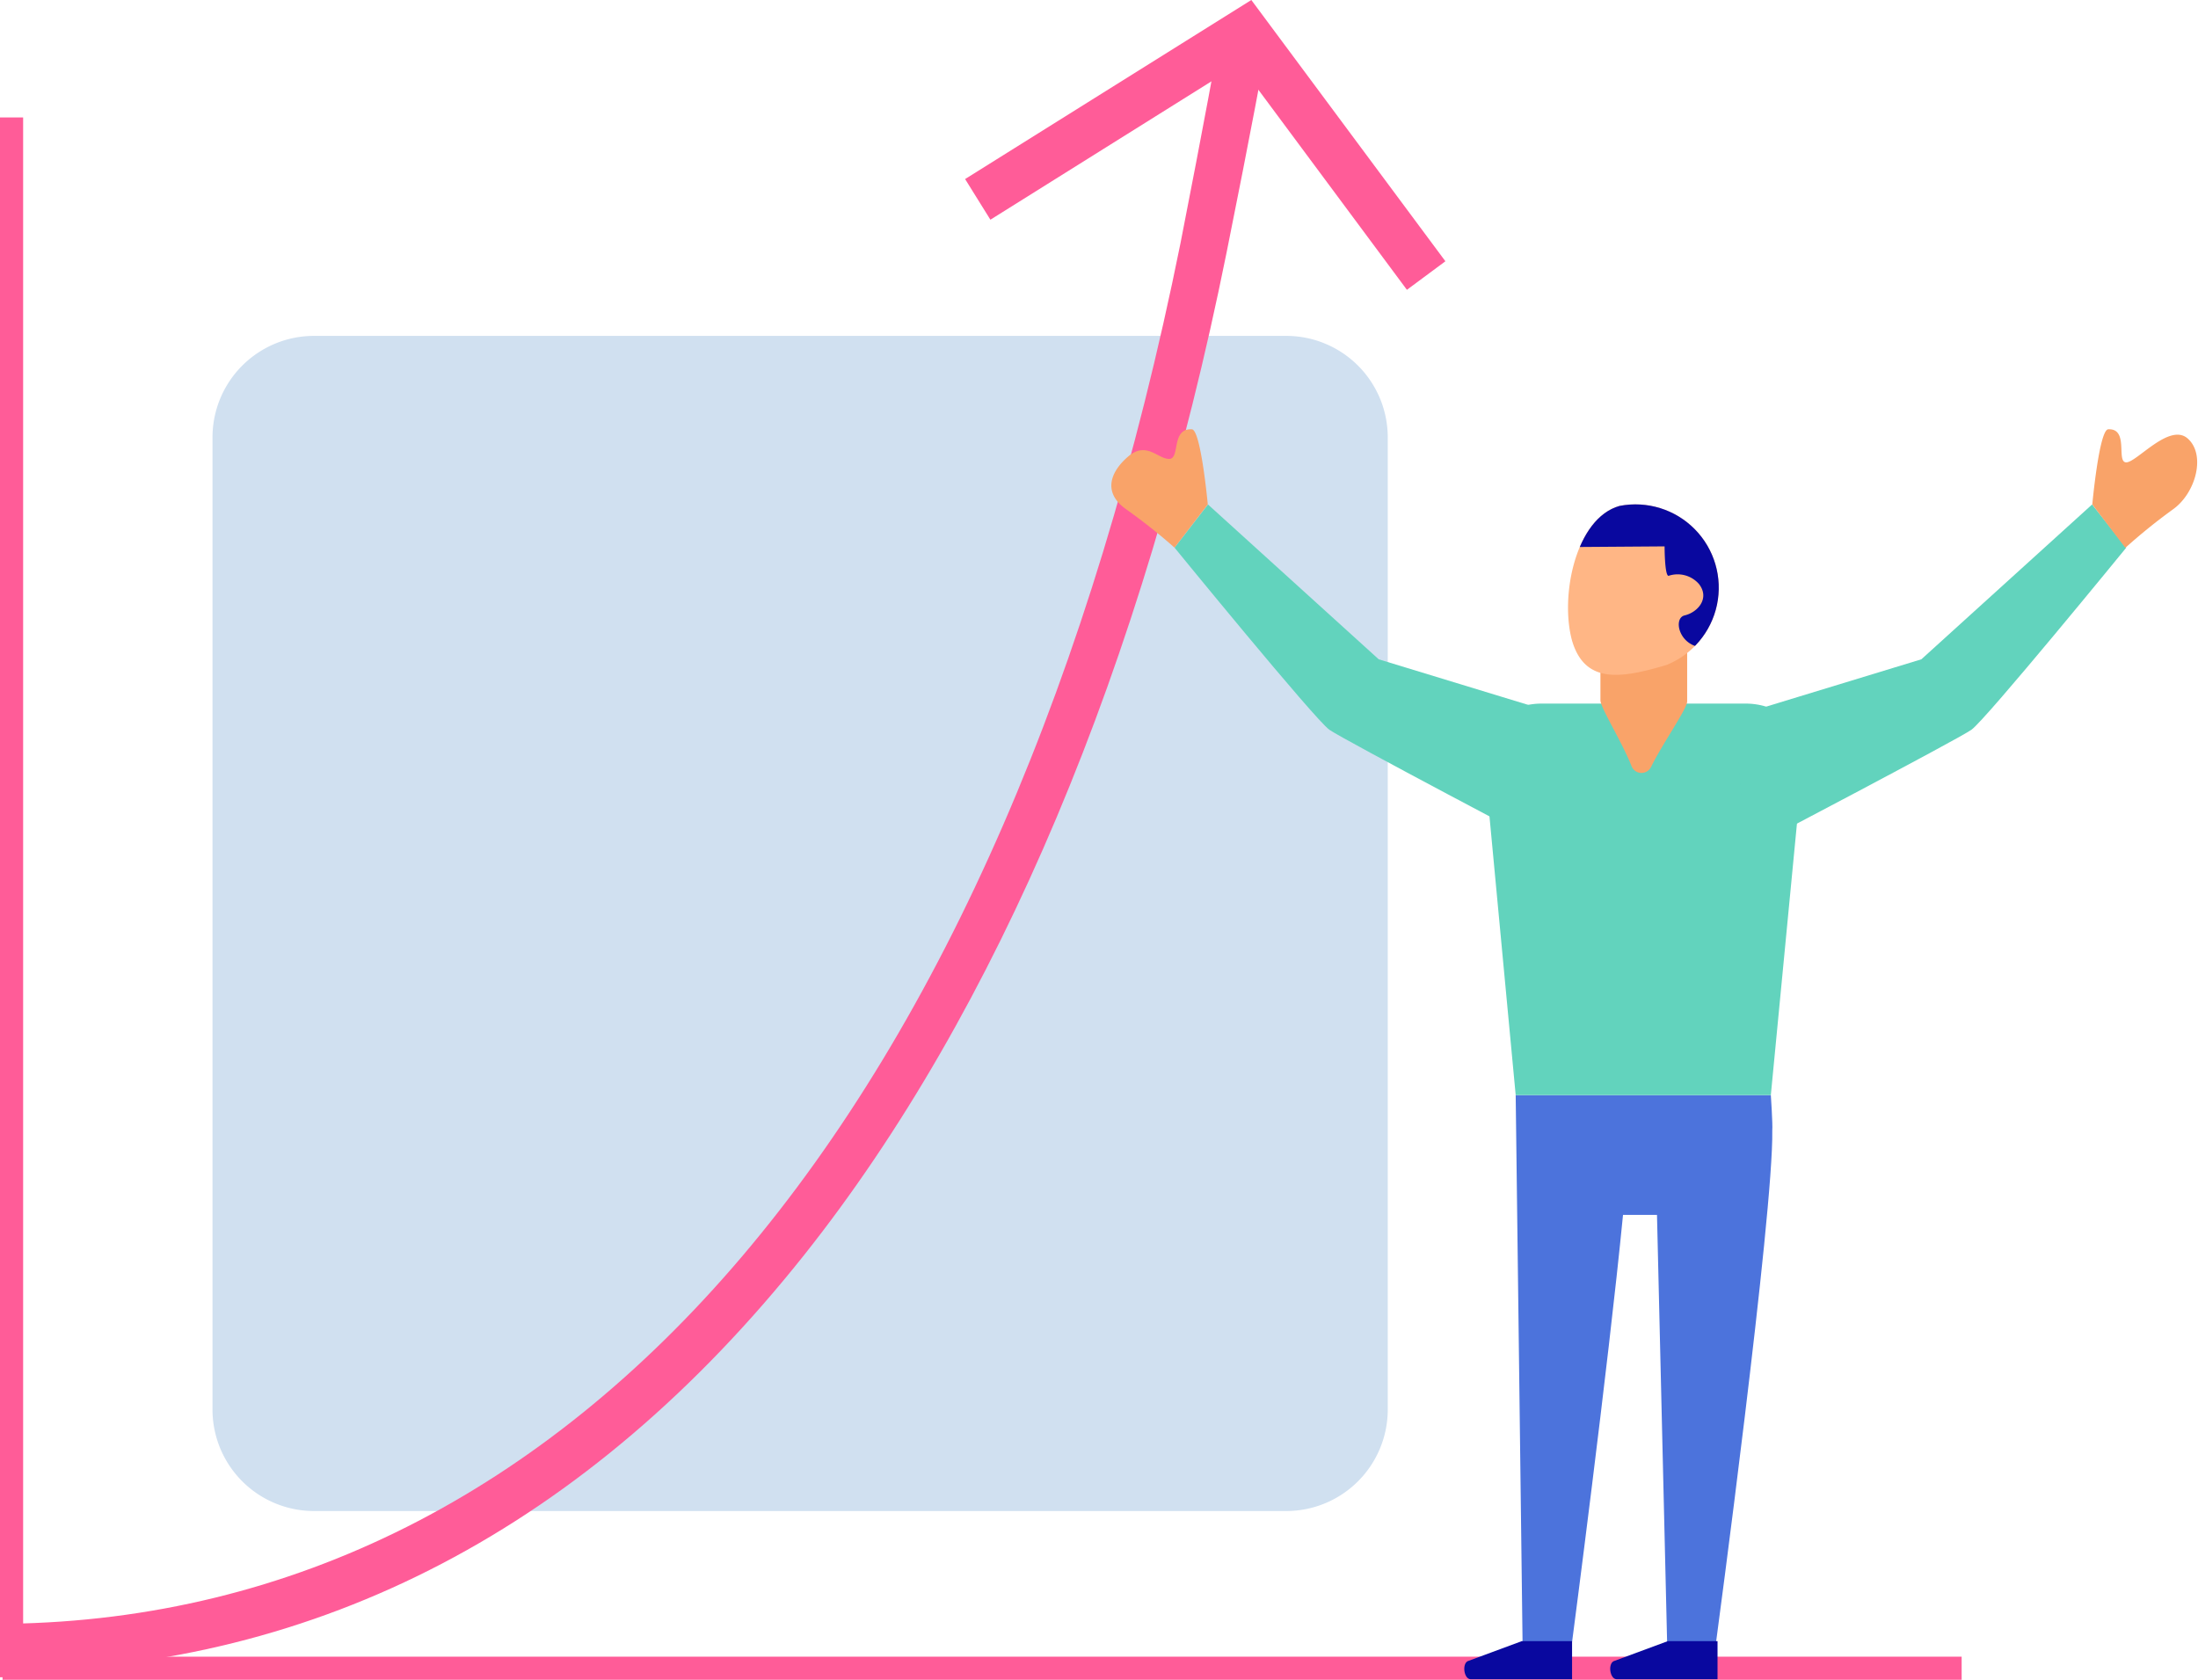
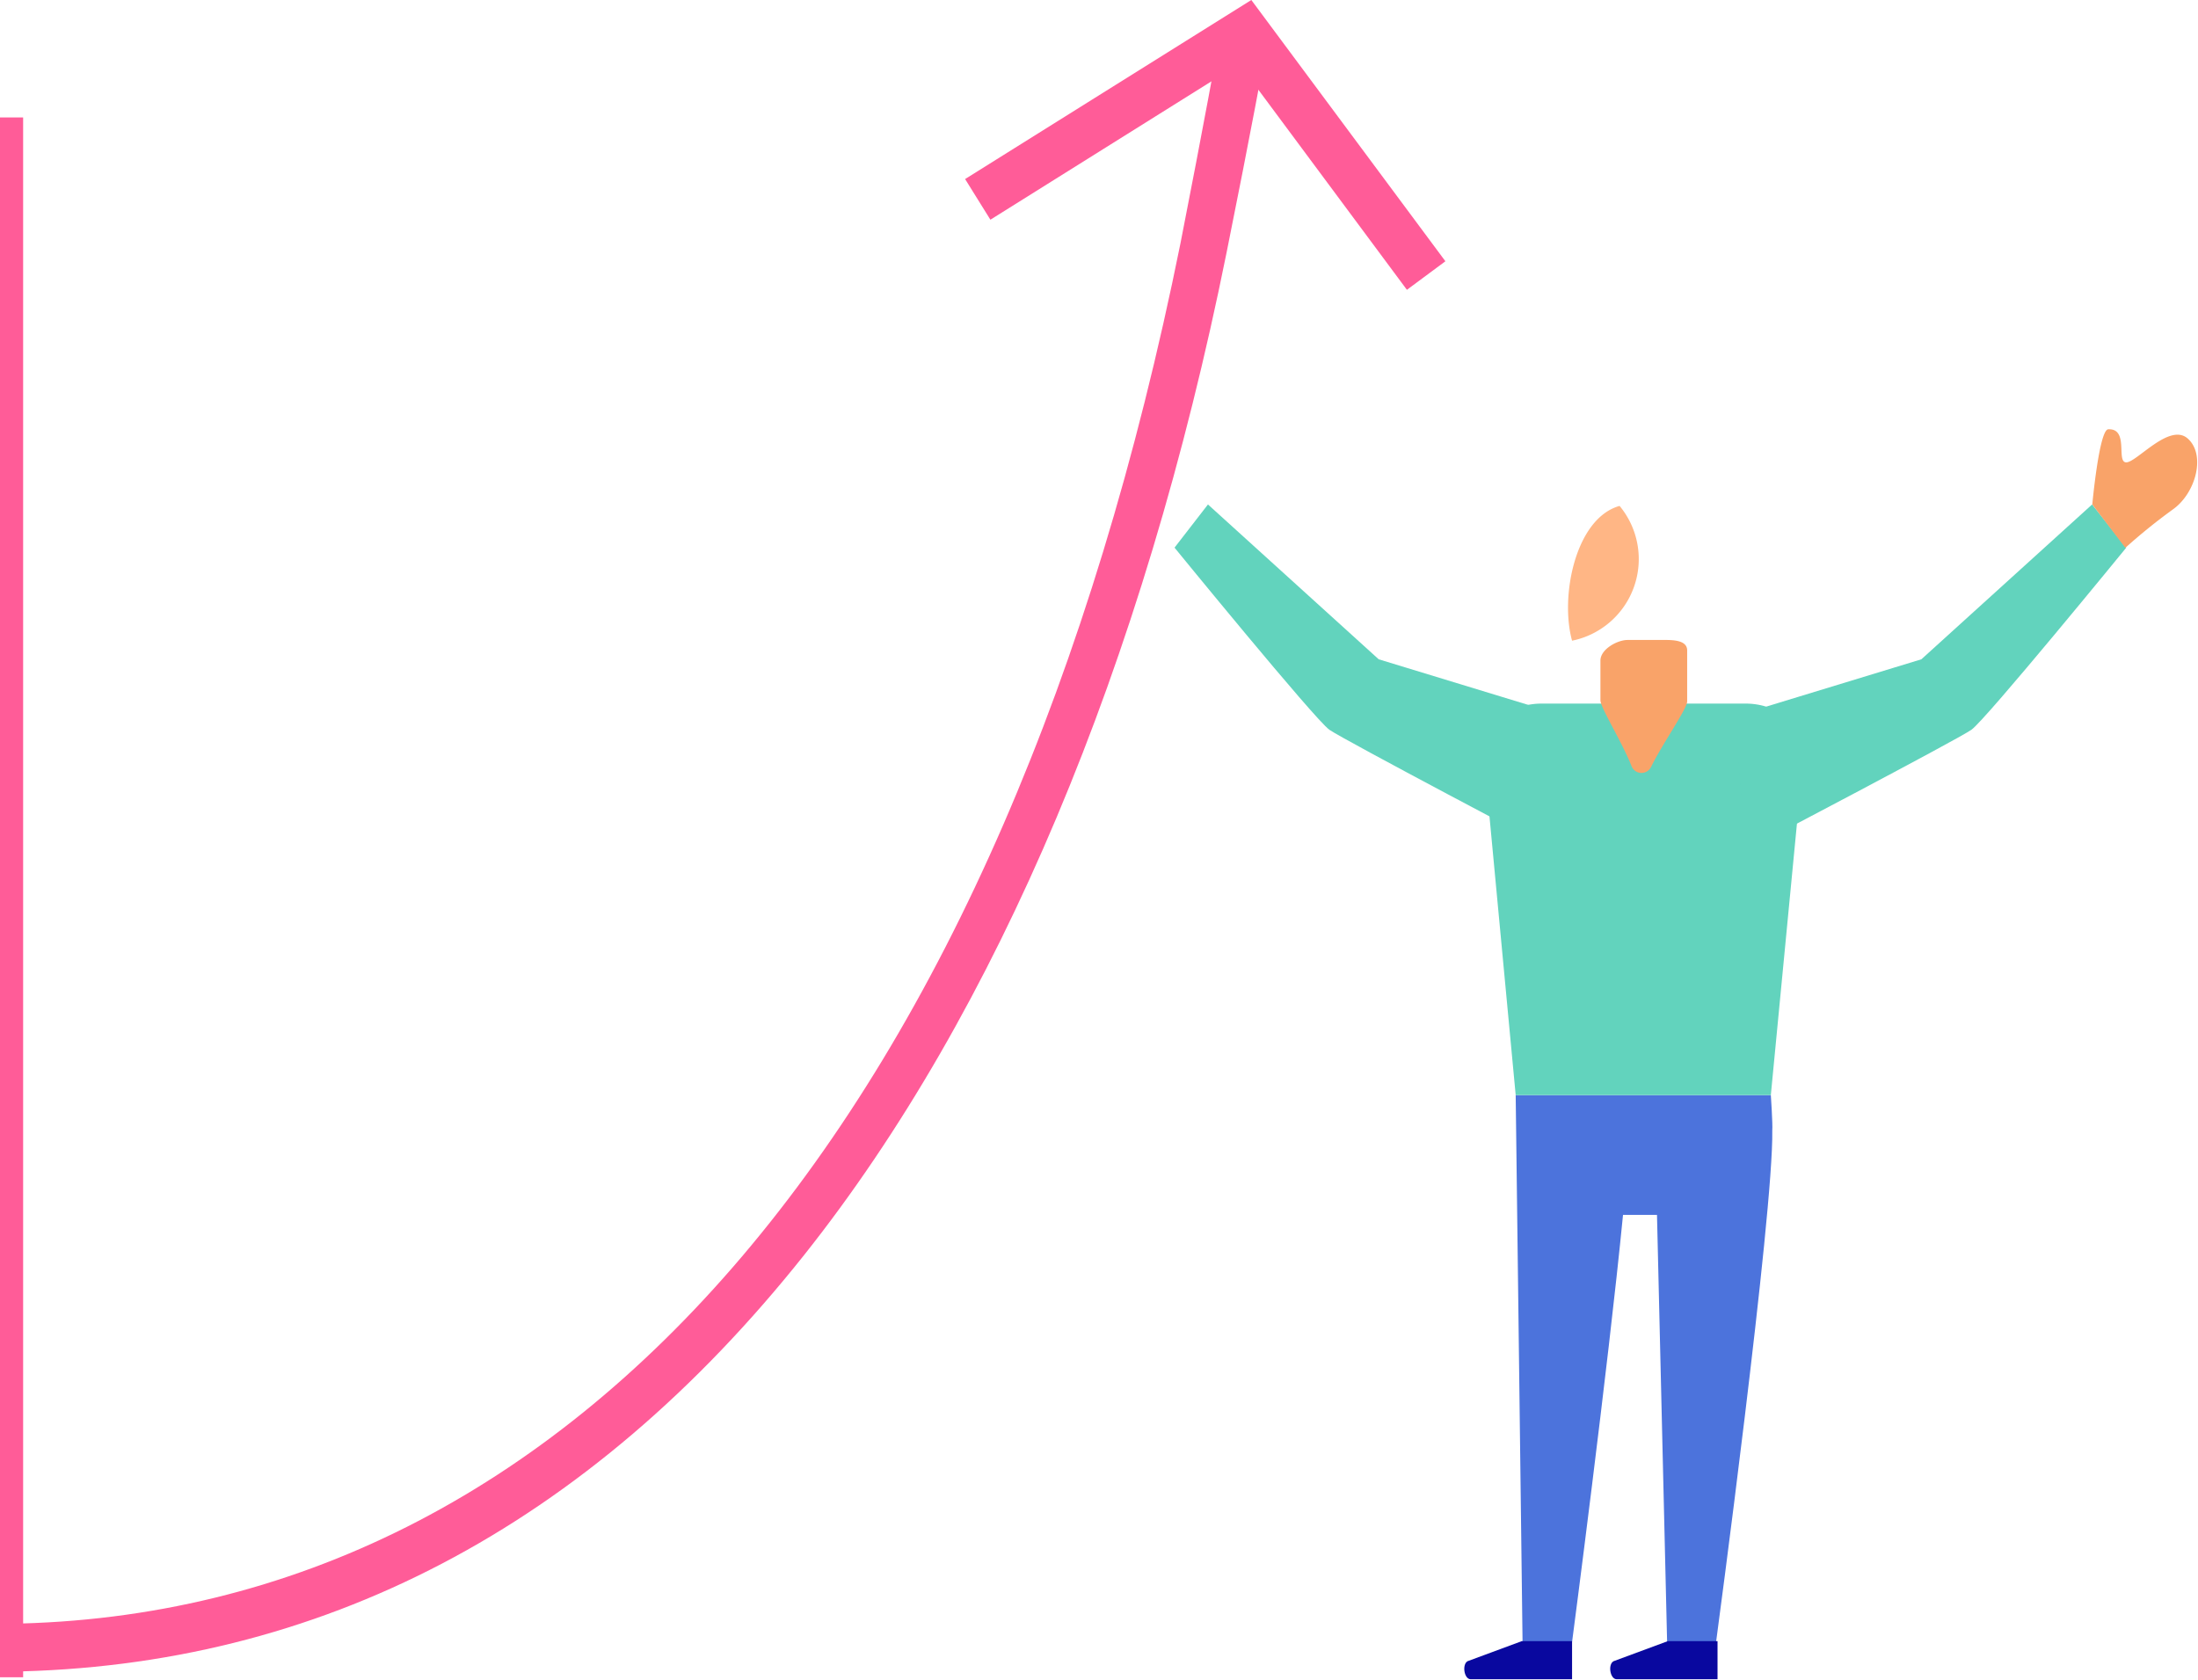
<svg xmlns="http://www.w3.org/2000/svg" viewBox="0 0 121.64 92.97">
  <defs>
    <style>.cls-1{fill:none;}.cls-2{fill:#d0e0f0;}.cls-3{fill:#ff5c98;}.cls-4{fill:#4c73dc;}.cls-5{fill:#62d3bd;}.cls-6{fill:#f9a369;}.cls-7{fill:#ffb685;}.cls-8{clip-path:url(#clip-path);}.cls-9{fill:#09089f;}</style>
    <clipPath id="clip-path">
-       <path class="cls-1" d="M87,35.46c.72,2.44,2.76,2.07,5.21,1.35A4.61,4.61,0,0,0,89.63,28C87.19,28.68,86.32,33,87,35.46Z" />
-     </clipPath>
+       </clipPath>
  </defs>
  <g id="Warstwa_2" data-name="Warstwa 2">
    <g id="Layer_1" data-name="Layer 1">
-       <path class="cls-2" d="M71.18,83.63H17.38A5.62,5.62,0,0,1,11.76,78V24.21a5.62,5.62,0,0,1,5.62-5.62h53.8a5.62,5.62,0,0,1,5.62,5.62V78A5.62,5.62,0,0,1,71.18,83.63Z" />
      <rect class="cls-3" y="6.5" width="1.28" height="86.33" />
-       <rect class="cls-3" x="0.14" y="91.69" width="108.42" height="1.28" />
      <path class="cls-3" d="M.44,92.52l0-2.65c31.53-.45,55.18-28.3,64.89-76.41C66.6,7,67.44,2.34,67.45,2.29l2.6.47c0,.05-.85,4.68-2.17,11.22C63.27,36.85,55.19,56,44.51,69.45,32.54,84.51,17.71,92.27.44,92.52Z" />
      <polygon class="cls-3" points="77.86 16.04 68.58 3.54 54.81 12.16 53.41 9.91 69.25 0 79.99 14.46 77.86 16.04" />
      <path class="cls-4" d="M98,60.61H83.88l.38,30.27H87s2-15.23,2.82-23.64h1.88l.56,23.64h2.71s3.19-23.74,3.11-28.31C98.11,62.22,98,60.61,98,60.61Z" />
      <path class="cls-5" d="M98,60.61H83.88L82.11,41.79c-.16-1.54,1.33-2.85,3.21-2.85H96.6c1.89,0,3.37,1.32,3.21,2.85Z" />
      <path class="cls-6" d="M90.29,42.4a.59.59,0,0,0,1.08.05c.63-1.29,2-3.22,2-3.63V36c0-.63-.94-.58-1.5-.58h-1.8c-.56,0-1.5.51-1.5,1.14v2.21C88.6,39.22,89.79,41.11,90.29,42.4Z" />
-       <path id="SVGID" class="cls-7" d="M87,35.46c.72,2.44,2.76,2.07,5.21,1.35A4.61,4.61,0,0,0,89.63,28C87.19,28.68,86.32,33,87,35.46Z" />
+       <path id="SVGID" class="cls-7" d="M87,35.46A4.61,4.61,0,0,0,89.63,28C87.19,28.68,86.32,33,87,35.46Z" />
      <g class="cls-8">
        <path class="cls-9" d="M92.12,30.24s0,1.63.22,1.63a1.57,1.57,0,0,1,1.68.45c.62.79-.06,1.57-.79,1.74S93,36.14,94.75,35.8s2.36-4.43,1.46-6-3.76-3.31-4.77-3.2-7.67,3.7-7.67,3.7Z" />
      </g>
      <path class="cls-5" d="M86.63,39.64,76.3,36.49l-9.45-8.57L65,30.31s7.77,9.52,8.57,10.08S86,47.07,86,47.07Z" />
      <path class="cls-9" d="M84.22,90.83H87v2.11H81.39c-.37,0-.49-.83-.17-1Z" />
      <path class="cls-9" d="M92.3,90.83h2.75v2.11H89.47c-.37,0-.5-.83-.17-1Z" />
-       <path class="cls-6" d="M66.84,27.92s-.38-4.13-.88-4.16c-1.17-.06-.63,1.64-1.26,1.64s-1.26-1-2.27-.13-1.39,2-.13,2.9A32.06,32.06,0,0,1,65,30.31Z" />
      <path class="cls-5" d="M96,39.64l10.33-3.15,9.45-8.57,1.89,2.39s-7.77,9.52-8.57,10.08-12.48,6.68-12.48,6.68Z" />
      <path class="cls-6" d="M115.79,27.92s.38-4.13.88-4.16c1.17-.06.42,1.83,1,1.83s2.39-2.21,3.4-1.32.46,3-.8,3.91a32.06,32.06,0,0,0-2.65,2.14Z" />
    </g>
  </g>
</svg>